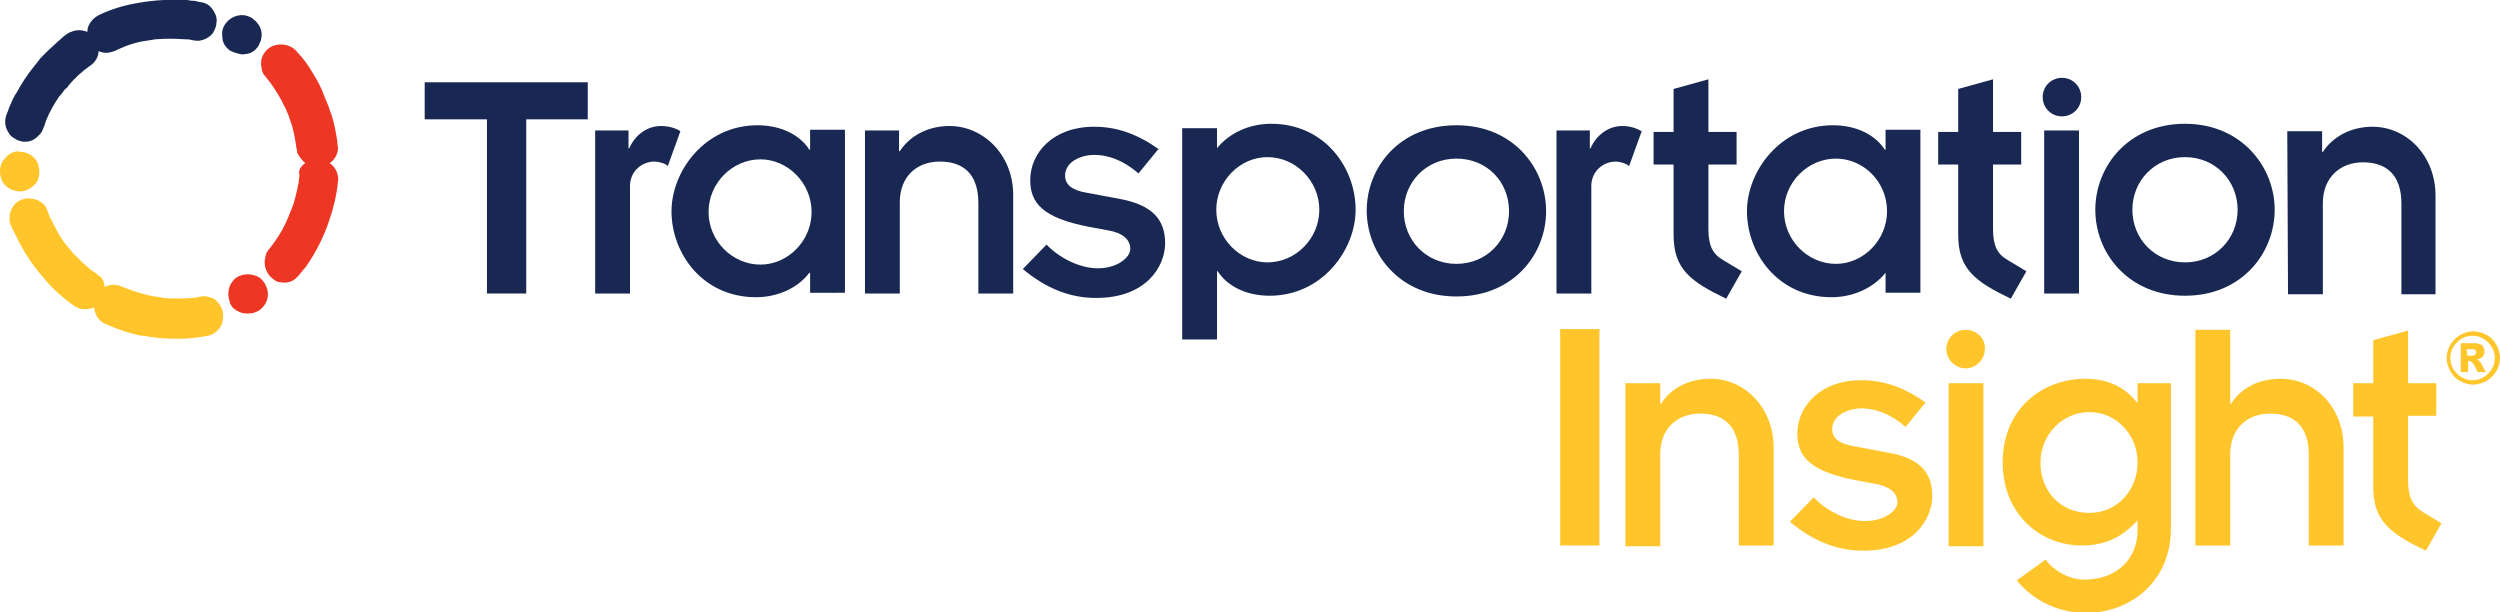
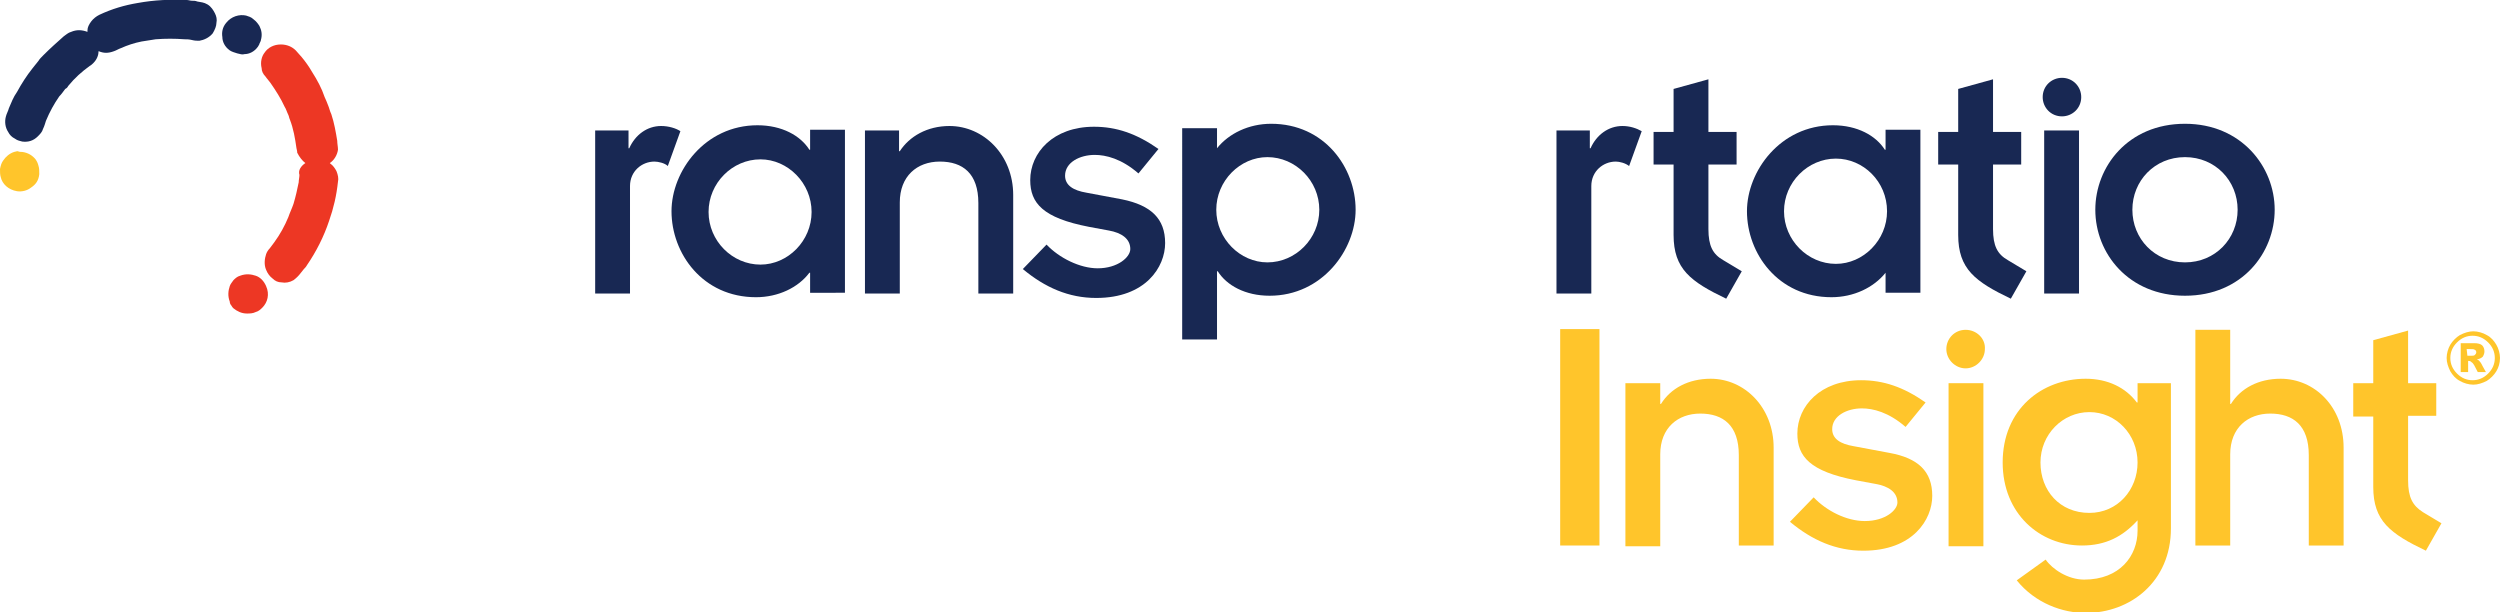
<svg xmlns="http://www.w3.org/2000/svg" version="1.1" id="Layer_1" x="0px" y="0px" viewBox="0 0 337.3 82.6" style="enable-background:new 0 0 337.3 82.6;" xml:space="preserve">
  <style type="text/css">
	.st0{fill:#182853;}
	.st1{fill-rule:evenodd;clip-rule:evenodd;fill:#ED3724;}
	.st2{fill-rule:evenodd;clip-rule:evenodd;fill:#182853;}
	.st3{fill-rule:evenodd;clip-rule:evenodd;fill:#FFC52B;}
	.st4{fill:#FFC52B;}
</style>
  <g>
-     <polygon class="st0" points="57.3,16.1 65.7,16.1 65.7,39.6 71,39.6 71,16.1 79.3,16.1 79.3,11.1 57.3,11.1  " />
    <path class="st0" d="M80.3,17.6h4.5V20h0.1c0.8-1.8,2.4-3,4.3-3c1,0,2,0.3,2.6,0.7l-1.7,4.7c-0.4-0.4-1.3-0.6-1.8-0.6   c-1.7,0-3.3,1.3-3.3,3.3v14.5h-4.7L80.3,17.6L80.3,17.6z" />
    <path class="st0" d="M114,39.5v-22h-4.7v2.7h-0.1c-1.2-1.9-3.7-3.3-7-3.3c-7.1,0-11.6,6.2-11.6,11.6c0,5.7,4.2,11.6,11.4,11.6   c3,0,5.7-1.3,7.2-3.3h0.1v2.7H114z M102.6,35.7c-3.8,0-7-3.2-7-7.1s3.2-7.1,7-7.1c3.7,0,6.9,3.2,6.9,7.1S106.3,35.7,102.6,35.7" />
    <path class="st0" d="M116.6,17.6h4.7v2.8h0.1c1.3-2,3.7-3.4,6.7-3.4c4.6,0,8.6,3.9,8.6,9.3v13.3H132V27.4c0-4-2.1-5.6-5.2-5.6   c-3.1,0-5.4,2-5.4,5.5v12.3h-4.7V17.6z" />
    <path class="st0" d="M148.1,36.2c-2.4,0-5.2-1.4-6.9-3.2l-3.2,3.3c3,2.5,6.2,3.9,9.9,3.9c6.7,0,9.3-4.2,9.3-7.4   c0-3.3-1.9-5.1-5.8-5.9l-4.8-0.9c-1.8-0.3-2.9-1-2.9-2.3c0-1.8,2-2.8,4-2.8c1.5,0,3.6,0.5,5.9,2.5l2.7-3.3c-3-2.1-5.7-3-8.7-3   c-5.5,0-8.6,3.5-8.6,7.2c0,3.1,1.7,5.1,7.9,6.3l2.7,0.5c1.7,0.3,2.9,1.1,2.9,2.5C152.5,34.7,150.8,36.2,148.1,36.2" />
    <path class="st0" d="M164.2,20L164.2,20c1.6-2,4.3-3.3,7.3-3.3c7.2,0,11.4,5.9,11.4,11.6c0,5.4-4.5,11.6-11.6,11.6   c-3.3,0-5.8-1.4-7-3.3h-0.1v9.2h-4.7V17.3h4.7V20z M171,21.2c-3.7,0-6.9,3.2-6.9,7.1s3.2,7.1,6.9,7.1c3.8,0,7-3.2,7-7.1   S174.8,21.2,171,21.2" />
-     <path class="st0" d="M196.5,16.9c7.7,0,12.1,5.8,12.1,11.6S204.2,40,196.5,40s-12.1-5.8-12.1-11.6S188.8,16.9,196.5,16.9    M196.5,35.6c4.1,0,7.1-3.2,7.1-7.1c0-4-3-7.1-7.1-7.1s-7.1,3.2-7.1,7.1S192.4,35.6,196.5,35.6" />
    <path class="st0" d="M210,17.6h4.5V20h0.1c0.8-1.8,2.4-3,4.3-3c1,0,1.9,0.3,2.6,0.7l-1.7,4.7c-0.5-0.4-1.3-0.6-1.8-0.6   c-1.7,0-3.3,1.3-3.3,3.3v14.5H210L210,17.6L210,17.6z" />
    <path class="st0" d="M230.5,30.9v-8.7h3.8v-4.4h-3.8v-7.1l-4.7,1.3v5.8h-2.7v4.4h2.7v9.5c0,4.6,2.3,6.3,7.1,8.6l2.1-3.7l-2.5-1.5   C231.1,34.3,230.5,33.2,230.5,30.9" />
    <path class="st0" d="M254.4,36.8L254.4,36.8c-1.6,2-4.3,3.3-7.3,3.3c-7.2,0-11.4-5.9-11.4-11.6c0-5.4,4.5-11.6,11.6-11.6   c3.3,0,5.8,1.4,7,3.3h0.1v-2.7h4.7v22h-4.7V36.8z M247.7,35.6c3.7,0,6.9-3.2,6.9-7.1c0-4-3.2-7.1-6.9-7.1c-3.8,0-7,3.2-7,7.1   C240.7,32.4,243.9,35.6,247.7,35.6" />
    <path class="st0" d="M268.9,30.9v-8.7h3.8v-4.4h-3.8v-7.1l-4.7,1.3v5.8h-2.7v4.4h2.7v9.5c0,4.6,2.3,6.3,7.1,8.6l2.1-3.7l-2.5-1.5   C269.5,34.3,268.9,33.2,268.9,30.9" />
    <path class="st0" d="M278.2,10.5c1.5,0,2.6,1.2,2.6,2.6c0,1.5-1.2,2.6-2.6,2.6c-1.5,0-2.6-1.2-2.6-2.6   C275.6,11.6,276.8,10.5,278.2,10.5 M275.8,17.6h4.7v22h-4.7V17.6z" />
    <path class="st0" d="M294.8,39.9c7.7,0,12.1-5.8,12.1-11.6s-4.5-11.6-12.1-11.6c-7.7,0-12.1,5.8-12.1,11.6   C282.7,34.2,287.2,39.9,294.8,39.9 M294.8,21.2c4.1,0,7.1,3.2,7.1,7.1s-3,7.1-7.1,7.1s-7.1-3.2-7.1-7.1   C287.7,24.4,290.7,21.2,294.8,21.2" />
-     <path class="st0" d="M308.6,17.7h4.7v2.8h0.1c1.3-2,3.7-3.4,6.7-3.4c4.6,0,8.5,3.9,8.5,9.3v13.3H324V27.5c0-4-2.1-5.6-5.2-5.6   c-3,0-5.4,2-5.4,5.5v12.3h-4.7L308.6,17.7L308.6,17.7z" />
    <path class="st1" d="M31,40.7L31,40.7c-0.3-0.8-0.2-1.5,0-2.1c0.1-0.3,0.3-0.5,0.5-0.8c0.2-0.2,0.5-0.5,0.9-0.6   c0.8-0.3,1.5-0.2,2.1,0c0.6,0.2,1.1,0.7,1.4,1.4c0.5,1.1,0.2,2.2-0.5,2.9c-0.2,0.2-0.5,0.5-0.9,0.6c-0.4,0.2-0.8,0.2-1.2,0.2   c-0.7,0-1.3-0.3-1.8-0.7c-0.1-0.1-0.2-0.2-0.3-0.4C31.1,41.1,31,40.9,31,40.7" />
    <path class="st1" d="M41.2,22c-0.4-0.3-0.8-0.8-1.1-1.4C40.1,20.3,40,20.1,40,20c-0.2-1.4-0.4-2.6-0.9-3.9   c-0.1-0.2-0.1-0.4-0.2-0.6c-0.2-0.4-0.3-0.8-0.5-1.1c-0.5-1.1-1.2-2.2-1.9-3.2c-0.2-0.3-0.5-0.6-0.7-0.9c-0.3-0.3-0.5-0.7-0.5-1.1   c-0.2-0.8,0-1.6,0.4-2.1c0.2-0.3,0.5-0.6,0.9-0.8c0.4-0.2,0.8-0.3,1.3-0.3c0.8,0,1.5,0.3,2,0.8c0.3,0.3,0.5,0.6,0.8,0.9   c0.5,0.6,1,1.3,1.4,2c0.7,1.1,1.3,2.2,1.7,3.4c0.2,0.4,0.3,0.7,0.5,1.2c0.1,0.2,0.2,0.7,0.4,1.1c0.4,1.2,0.6,2.4,0.8,3.6   c0,0.4,0.1,0.8,0.1,1.2c-0.1,0.7-0.5,1.4-1.1,1.8c0,0,0.1,0.1,0.1,0.1c0.3,0.2,0.6,0.6,0.8,1c0.2,0.5,0.3,1,0.2,1.4   c-0.2,1.9-0.6,3.6-1.2,5.3c-0.7,2.1-1.7,4.1-3,6c-0.1,0.2-0.3,0.4-0.4,0.5s-0.3,0.4-0.4,0.5c-0.3,0.4-0.6,0.7-1,1   c-0.5,0.3-1.1,0.4-1.6,0.3c-0.5,0-0.9-0.2-1.2-0.5c-0.4-0.3-0.7-0.7-0.9-1.2c-0.3-0.7-0.2-1.5,0-2.1c0.1-0.3,0.3-0.6,0.5-0.8   c0.2-0.3,0.4-0.5,0.6-0.8c0.8-1.1,1.4-2.2,1.9-3.4c0.2-0.6,0.5-1.2,0.7-1.8c0.3-1,0.5-1.9,0.7-2.9c0-0.3,0.1-0.7,0.1-1   C40.2,23,40.6,22.4,41.2,22" />
    <path class="st2" d="M34.8,6.3C34.8,6.3,34.8,6.3,34.8,6.3c-0.5,0.7-1.2,1-1.8,1c-0.3,0.1-0.6,0-1-0.1c-0.3-0.1-0.7-0.2-1-0.4   c-0.7-0.5-1-1.2-1-1.8c-0.1-0.6,0-1.3,0.5-1.9c0.7-0.9,1.8-1.2,2.7-1c0.3,0.1,0.7,0.2,1,0.5c0.4,0.3,0.6,0.6,0.8,0.9   c0.3,0.6,0.4,1.2,0.2,1.9c0,0.1-0.1,0.3-0.2,0.5C35,6,34.9,6.1,34.8,6.3" />
    <path class="st2" d="M13.3,6.9c0,0.5-0.2,1.1-0.7,1.6c-0.1,0.1-0.3,0.3-0.5,0.4c-1.1,0.8-2,1.6-2.9,2.7c-0.1,0.2-0.2,0.3-0.4,0.4   c-0.3,0.4-0.5,0.7-0.8,1c-0.7,1-1.3,2.1-1.8,3.3C6.1,16.6,6,17,5.8,17.4c-0.1,0.4-0.4,0.7-0.7,1c-0.6,0.6-1.3,0.8-2.1,0.7   C2.7,19,2.4,19,2,18.7c-0.4-0.2-0.7-0.5-0.9-0.9c-0.4-0.6-0.5-1.4-0.3-2.1c0.1-0.4,0.3-0.7,0.4-1.1c0.3-0.7,0.6-1.5,1.1-2.2   c0.6-1.1,1.3-2.2,2.1-3.2c0.3-0.4,0.5-0.6,0.8-1C5.3,8,5.6,7.7,5.9,7.4c0.9-0.9,1.8-1.7,2.7-2.5c0.3-0.2,0.6-0.5,1-0.6   C10.3,4,11,4,11.8,4.3c0,0,0-0.1,0-0.2c0-0.4,0.2-0.8,0.5-1.2c0.3-0.4,0.7-0.7,1.1-0.9c1.7-0.8,3.4-1.3,5.2-1.6   c2.2-0.4,4.4-0.5,6.6-0.4c0.2,0,0.5,0.1,0.7,0.1c0.2,0,0.5,0,0.7,0.1c0.5,0.1,0.9,0.1,1.4,0.4c0.5,0.3,0.8,0.8,1,1.2   c0.2,0.4,0.3,0.8,0.2,1.3c0,0.4-0.2,0.9-0.5,1.4c-0.5,0.6-1.2,0.9-1.8,1c-0.3,0-0.6,0-1-0.1s-0.7-0.1-1-0.1c-1.3-0.1-2.6-0.1-3.9,0   c-0.6,0.1-1.3,0.2-1.9,0.3c-1,0.2-1.9,0.5-2.8,0.9c-0.3,0.1-0.6,0.3-0.9,0.4C14.6,7.2,14,7.2,13.3,6.9" />
    <path class="st3" d="M3,20.5L3,20.5c0.8,0.1,1.4,0.5,1.8,1C5,21.8,5.1,22,5.2,22.4c0.1,0.3,0.1,0.7,0.1,1.1   c-0.1,0.9-0.5,1.4-1.1,1.8c-0.5,0.4-1.2,0.6-1.9,0.5c-1.2-0.2-2-1-2.2-1.9C0,23.6,0,23.2,0,22.8c0.1-0.5,0.2-0.8,0.4-1.1   c0.4-0.6,0.9-1,1.5-1.2c0.1,0,0.3-0.1,0.5-0.1C2.6,20.5,2.8,20.5,3,20.5" />
-     <path class="st3" d="M14.1,38.7c0.5-0.2,1.1-0.4,1.8-0.2c0.2,0,0.4,0.1,0.6,0.2c1.3,0.5,2.4,0.9,3.8,1.2c0.2,0,0.4,0.1,0.6,0.1   c0.5,0.1,0.9,0.1,1.2,0.2c1.3,0.1,2.5,0.1,3.8,0c0.4,0,0.8-0.1,1.2-0.2c0.4-0.1,0.8,0,1.2,0.1c0.8,0.2,1.3,0.8,1.6,1.5   c0.2,0.3,0.2,0.7,0.2,1.1c0,0.4-0.1,0.9-0.3,1.3c-0.4,0.7-1,1.1-1.7,1.3c-0.4,0.1-0.8,0.1-1.2,0.2c-0.8,0.1-1.6,0.2-2.5,0.2   c-1.2,0-2.6,0-3.8-0.2c-0.5-0.1-0.8-0.1-1.3-0.2c-0.3,0-0.8-0.1-1.1-0.2c-1.2-0.3-2.4-0.7-3.5-1.2c-0.4-0.2-0.8-0.3-1-0.5   c-0.6-0.5-0.9-1.1-1-1.9c0,0-0.1,0-0.1,0c-0.3,0.2-0.8,0.2-1.3,0.2c-0.5,0-1-0.2-1.4-0.5c-1.5-1.1-2.9-2.3-4-3.7   c-1.5-1.7-2.7-3.5-3.7-5.6c-0.1-0.2-0.2-0.4-0.3-0.6c-0.1-0.2-0.2-0.4-0.3-0.6c-0.2-0.4-0.4-0.9-0.3-1.4c0-0.6,0.2-1.1,0.5-1.5   c0.3-0.4,0.6-0.7,1-0.8c0.4-0.2,0.9-0.3,1.5-0.2c0.8,0.1,1.4,0.5,1.8,1c0.2,0.3,0.3,0.6,0.4,0.9c0.1,0.3,0.2,0.6,0.4,0.9   c0.6,1.2,1.2,2.4,2,3.4c0.4,0.5,0.8,1,1.3,1.5c0.7,0.7,1.4,1.4,2.2,2c0.3,0.2,0.6,0.4,0.8,0.6C13.8,37.4,14.1,38,14.1,38.7" />
  </g>
  <g>
    <path class="st4" d="M219.3,51.7v22h4.7V61.3c0-3.6,2.4-5.5,5.4-5.5c3.1,0,5.2,1.6,5.2,5.6v12.2h4.7V60.4c0-5.4-3.9-9.3-8.5-9.3   c-3,0-5.4,1.3-6.7,3.4h-0.1v-2.8C224.1,51.7,219.3,51.7,219.3,51.7z" />
    <path class="st4" d="M251.6,70.3c-2.5,0-5.2-1.4-6.9-3.2l-3.2,3.3c3,2.5,6.2,3.9,9.9,3.9c6.7,0,9.3-4.2,9.3-7.4   c0-3.3-1.9-5.1-5.8-5.8l-4.8-0.9c-1.8-0.3-2.9-1-2.9-2.3c0-1.8,2-2.8,4-2.8c1.5,0,3.6,0.5,5.9,2.5l2.7-3.3c-3-2.1-5.7-3-8.7-3   c-5.5,0-8.6,3.5-8.6,7.2c0,3.1,1.7,5.1,7.9,6.3l2.7,0.5c1.7,0.3,2.9,1.1,2.9,2.5C256,68.8,254.4,70.3,251.6,70.3" />
    <path class="st4" d="M265.2,44.5c-1.5,0-2.6,1.2-2.6,2.6s1.2,2.6,2.6,2.6s2.6-1.2,2.6-2.6C267.9,45.7,266.7,44.5,265.2,44.5" />
    <rect x="262.9" y="51.7" class="st4" width="4.7" height="22" />
    <path class="st4" d="M281.2,78.2c-2.2,0-4.3-1.4-5.2-2.7l-3.9,2.8c2.5,3.1,6.2,4.4,9.3,4.4c6,0,11.5-4.2,11.5-11.4V51.7h-4.5v2.6   h-0.1c-1.5-2-3.9-3.2-6.9-3.2c-5.9,0-11.2,4.1-11.2,11.3c0,6.9,5,11.2,10.7,11.2c3.2,0,5.5-1.2,7.5-3.4v1.4   C288.4,75,286,78.2,281.2,78.2 M281.9,69.2c-4,0-6.6-3-6.6-6.8c0-3.8,3-6.8,6.6-6.8c3.6,0,6.5,3,6.5,6.8   C288.4,66.1,285.7,69.2,281.9,69.2" />
    <path class="st4" d="M296.2,44.4v29.2h4.7V61.3c0-3.6,2.4-5.5,5.4-5.5c3.1,0,5.2,1.6,5.2,5.6v12.2h4.7V60.4c0-5.5-3.9-9.3-8.5-9.3   c-3,0-5.4,1.3-6.7,3.4h-0.1v-10H296.2z" />
    <path class="st4" d="M324.9,64.8v-8.7h3.8v-4.4h-3.8v-7.1l-4.7,1.3v5.8h-2.7v4.5h2.7v9.5c0,4.6,2.3,6.3,7.1,8.6l2.1-3.7l-2.5-1.5   C325.5,68.2,324.9,67.1,324.9,64.8" />
    <path class="st4" d="M337.3,48.3c0,0.7-0.2,1.3-0.5,1.8s-0.8,1-1.3,1.3c-0.6,0.3-1.2,0.5-1.8,0.5c-0.6,0-1.3-0.2-1.8-0.5   c-0.6-0.3-1-0.8-1.3-1.3c-0.3-0.6-0.5-1.2-0.5-1.8c0-0.6,0.2-1.3,0.5-1.8s0.8-1,1.3-1.3c0.6-0.3,1.2-0.5,1.8-0.5s1.3,0.2,1.8,0.5   c0.6,0.3,1,0.8,1.3,1.3S337.3,47.7,337.3,48.3 M336.6,48.3c0-0.8-0.3-1.5-0.9-2.1c-0.6-0.6-1.3-0.9-2.1-0.9s-1.5,0.3-2.1,0.9   c-0.6,0.6-0.9,1.3-0.9,2.1c0,0.8,0.3,1.5,0.9,2.1c0.6,0.6,1.3,0.9,2.1,0.9s1.5-0.3,2.1-0.9C336.3,49.8,336.6,49.1,336.6,48.3    M332,46.3h1.8c0.5,0,0.9,0.1,1.1,0.3s0.3,0.5,0.3,0.8c0,0.3-0.1,0.5-0.2,0.7c-0.2,0.2-0.4,0.3-0.8,0.4c0.1,0.1,0.3,0.1,0.3,0.2   c0.1,0.1,0.2,0.2,0.3,0.4c0,0,0.2,0.4,0.6,1.1h-1.1c-0.4-0.8-0.6-1.2-0.8-1.3c-0.1-0.1-0.2-0.2-0.4-0.2c0,0-0.1,0-0.1,0v1.5h-1   L332,46.3L332,46.3z M332.9,48h0.4c0.3,0,0.5,0,0.6-0.1c0.1-0.1,0.2-0.2,0.2-0.4c0-0.1-0.1-0.3-0.2-0.3c-0.1-0.1-0.3-0.1-0.6-0.1   h-0.5L332.9,48L332.9,48z" />
    <rect x="210.5" y="44.4" class="st4" width="5.3" height="29.2" />
  </g>
</svg>